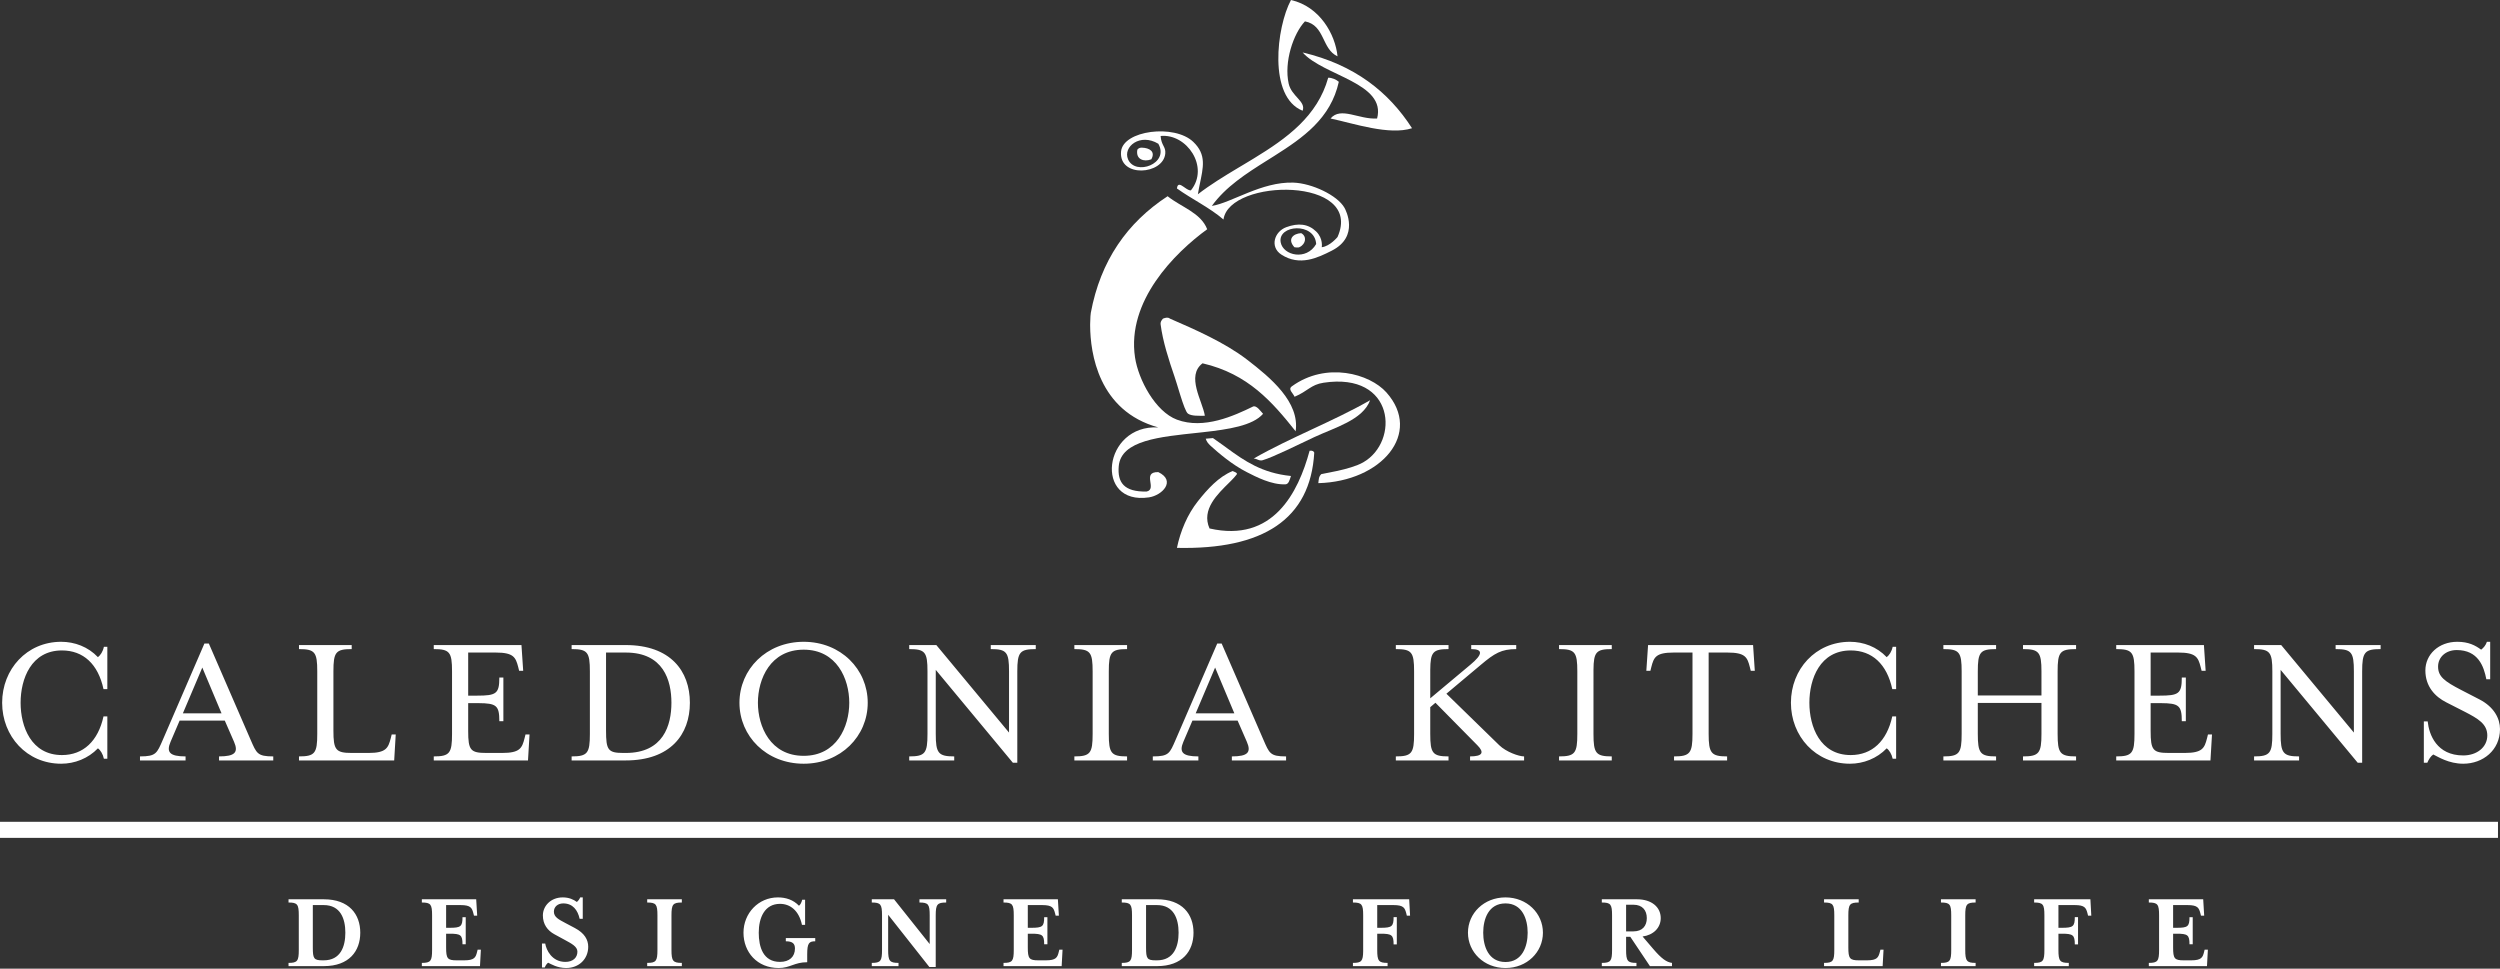
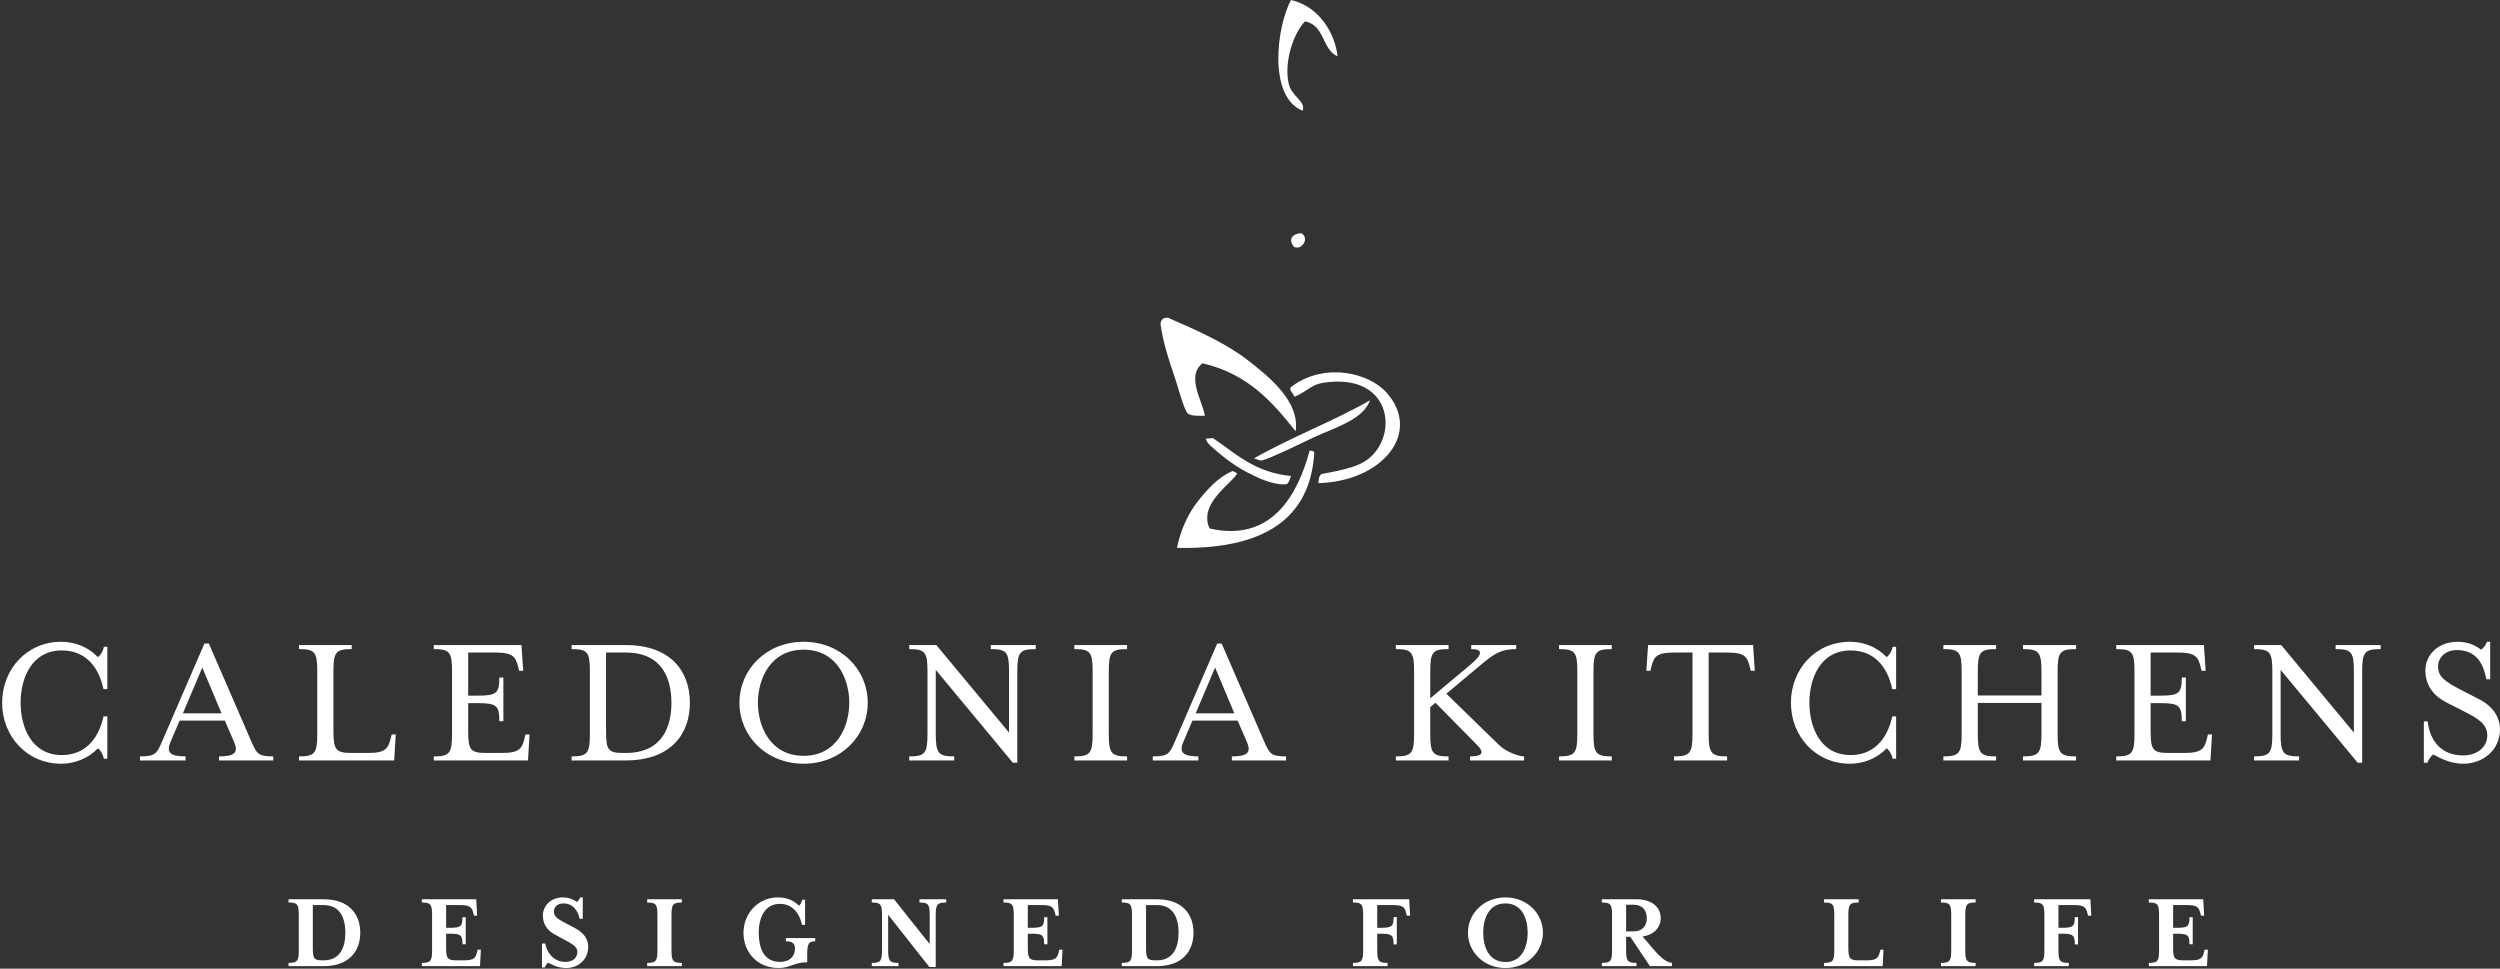
<svg xmlns="http://www.w3.org/2000/svg" version="1.1" width="351px" height="136px" viewBox="0 0 351.0 136.0">
  <rect x="0" y="0" width="351.0" height="136.0" fill="#333333" stroke="none" />
  <defs>
    <clipPath id="i0">
      <path d="M1.775,0 C5.811,0.919 7.994,4.795 8.313,7.91 C6.06,6.88 6.569,3.544 3.737,2.999 C2.101,4.73 0.783,8.695 1.449,11.728 C1.851,13.554 3.905,14.219 3.411,15.548 C-1.453,13.606 -0.268,3.822 1.775,0 Z" />
    </clipPath>
    <clipPath id="i1">
-       <path d="M10.876,20.185 C12.755,21.709 15.532,22.483 16.433,24.822 C11.875,28.136 5.102,34.9 6.302,42.826 C6.774,45.941 9.147,50.416 12.184,51.555 C15.974,52.974 20.251,50.987 22.851,49.723 C23.362,49.472 23.979,50.436 24.278,50.736 C22.819,52.408 19.433,52.921 15.838,53.319 L15.162,53.393 C9.854,53.964 4.324,54.429 4.013,58.101 C3.821,60.345 4.724,61.72 7.934,61.647 C9.48,61.3 7.171,58.87 9.571,58.92 C12.106,60.143 10.119,62.186 8.263,62.466 C0.499,63.627 1.785,52.215 9.571,52.645 C1.131,50.333 0.027,42.149 0,38.411 L0.001,38.114 C0.008,37.254 0.07,36.682 0.093,36.552 C1.459,29.235 5.192,23.896 10.876,20.185 Z M7.281,13.368 C8.329,13.403 9.202,13.905 8.589,15.003 C7.57,15.398 6.366,15.047 6.628,13.639 C6.877,13.352 7.084,13.374 7.281,13.368 Z M29.832,0 C37.129,1.728 41.92,5.551 45.192,10.638 C41.984,11.672 37.01,9.965 33.753,9.274 C35.175,7.562 37.74,9.439 40.287,9.274 C41.612,4.263 32.725,3.287 29.832,0 Z" />
-     </clipPath>
+       </clipPath>
    <clipPath id="i2">
      <path d="M31.713,10.501 C36.807,16.229 31.037,23.008 22.15,23.238 C22.219,22.709 22.185,22.353 22.565,21.972 C22.634,21.903 26.594,21.375 28.445,20.321 C33.568,17.406 32.933,7.616 22.888,9.138 C21.096,9.409 20.679,10.326 18.816,11.107 C18.585,10.556 17.842,10.07 18.447,9.635 C23.256,6.158 29.359,7.856 31.713,10.501 Z M1.321,0.138 C4.825,1.659 9,3.49 12.104,5.865 C15.479,8.45 19.562,11.863 18.968,15.958 C15.706,11.861 12.294,7.89 5.895,6.411 C3.549,8.194 5.902,11.729 6.221,13.776 C5.328,13.776 4.374,13.834 3.852,13.478 C3.563,13.281 3.164,12.131 2.777,10.892 L2.632,10.425 C2.393,9.645 2.164,8.873 1.974,8.319 C1.147,5.911 0.313,3.321 0.01,0.955 C-0.037,0.681 0.077,0.428 0.339,0.138 C0.745,-0.01 1.044,-0.079 1.321,0.138 Z" />
    </clipPath>
    <clipPath id="i3">
      <path d="M16.338,0 C15.322,2.778 11.32,3.857 8.494,5.182 C6.282,6.22 2.702,8.008 1.252,8.423 C0.755,8.564 0.533,8.238 0,8.183 C5.167,5.221 11.176,2.963 16.338,0 Z" />
    </clipPath>
    <clipPath id="i4">
      <path d="M1.015,0 C1.502,0.33 1.974,0.67 2.444,1.011 L3.006,1.422 C5.441,3.198 7.905,4.919 11.968,5.323 C11.774,5.886 11.651,6.468 11.204,6.491 C9.236,6.594 7.018,5.417 5.76,4.778 C3.675,3.715 1.813,2.106 0.689,1.091 C0.346,0.759 0.138,0.535 0,0.086 C0.218,0.086 0.798,0 1.015,0 Z" />
    </clipPath>
    <clipPath id="i5">
      <path d="M19.28,30.821 C18.738,40.186 12.084,44.454 0,44.187 C0.492,41.821 1.476,39.491 2.941,37.641 C4.262,35.972 5.856,34.193 7.824,33.399 L7.898,33.434 L8.05,33.499 C8.301,33.607 8.522,33.708 8.377,33.9 C8.184,34.157 7.923,34.437 7.625,34.738 L7.362,35.001 C5.738,36.613 3.388,38.786 4.575,41.46 C13.49,43.502 17.035,36.427 18.628,30.548 C19.006,30.504 19.21,30.609 19.28,30.821 Z M17.443,0 C18.263,0.436 18.125,1.51 17.225,1.957 C17.089,2.025 16.964,2.028 16.747,2.007 L16.496,1.98 C15.462,0.842 16.321,0.059 17.443,0 Z" />
    </clipPath>
    <clipPath id="i6">
-       <path d="M29.099,1.77635684e-15 C29.642,0.001 30.218,0.254 30.587,0.576 C29.461,5.698 25.6,8.406 21.548,10.969 L20.503,11.626 C17.599,13.45 14.708,15.301 12.759,18.003 C15.536,17.565 19.731,14.586 24.199,14.73 C26.781,14.815 30.386,16.496 31.388,18.276 C31.557,18.577 33.507,22.3 29.598,24.285 C27.623,25.289 25.1,26.504 22.523,24.838 C20.868,23.767 21.524,21.609 23.208,20.988 C24.889,20.366 26.294,20.512 27.405,21.592 C28.42,22.577 28.19,23.802 28.19,23.802 C29.35,23.664 30.407,22.368 30.407,22.368 C34.169,13.858 15.183,14.084 14.393,19.914 C12.469,18.246 9.964,17.063 7.858,15.551 C7.945,14.766 8.367,15.017 8.84,15.346 L9.009,15.464 C9.292,15.66 9.581,15.844 9.819,15.822 C12.468,12.54 9.236,7.814 5.568,8.184 C5.659,9.538 6.31,9.66 6.224,10.64 C5.957,13.648 -0.323,14.095 0.013,10.366 C0.283,7.403 7.485,6.469 10.145,9.002 C12.052,10.816 11.55,12.589 11.042,15.066 L10.941,15.571 C10.891,15.829 10.843,16.094 10.799,16.367 C12.549,15.015 14.497,13.829 16.459,12.654 L17.195,12.214 C17.44,12.067 17.686,11.92 17.93,11.772 L18.662,11.329 C23.284,8.506 27.589,5.419 29.099,1.77635684e-15 Z M22.427,23.122 C22.772,24.971 26.041,25.723 27.407,23.353 C27.216,20.246 21.96,20.639 22.427,23.122 Z M0.995,11.457 C2.003,13.827 6.85,12.082 5.245,9.274 C2.692,7.734 0.244,9.694 0.995,11.457 Z" />
-     </clipPath>
+       </clipPath>
    <clipPath id="i7">
-       <path d="M349.322,0 L349.322,5.266 L348.782,5.266 C348.43,3.43 347.62,1.162 344.622,1.162 C343.111,1.162 342.005,2.133 342.005,3.483 C342.005,4.887 342.923,5.563 345.271,6.777 L347.836,8.101 C349.862,9.154 350.699,10.774 350.699,12.259 C350.699,15.201 348.322,17.119 345.541,17.119 C343.489,17.119 342.005,16.146 341.329,15.823 C340.979,16.066 340.709,16.471 340.492,16.984 L340.006,16.984 L340.006,11.178 L340.546,11.178 C340.735,13.042 341.814,15.957 345.541,15.957 C347.458,15.957 348.916,14.797 348.916,13.15 C348.916,11.53 347.594,10.774 345.758,9.828 L343.165,8.506 C341.599,7.722 340.221,6.291 340.221,4.023 C340.221,1.781 342.084,0 344.704,0 C346.298,0 347.242,0.514 348.052,1.107 C348.404,0.837 348.7,0.486 348.861,0 L349.322,0 Z M259.434,0 C261.325,0 263.214,0.702 264.591,2.159 C264.942,1.89 265.293,1.377 265.428,0.702 L265.915,0.702 L265.915,6.643 L265.375,6.643 C264.619,3.131 262.539,1.215 259.542,1.215 C255.222,1.215 253.736,5.211 253.736,8.56 C253.736,11.907 255.222,15.904 259.542,15.904 C262.539,15.904 264.619,13.934 265.375,10.477 L265.915,10.477 L265.915,16.416 L265.428,16.416 C265.293,15.77 264.942,15.201 264.591,14.959 C263.214,16.389 261.325,17.119 259.434,17.119 C254.601,17.119 251.145,13.258 251.145,8.56 C251.145,3.861 254.601,0 259.434,0 Z M8.29,0 C10.179,0 12.07,0.702 13.447,2.159 C13.798,1.89 14.149,1.377 14.284,0.702 L14.769,0.702 L14.769,6.643 L14.23,6.643 C13.475,3.131 11.395,1.215 8.398,1.215 C4.078,1.215 2.592,5.211 2.592,8.56 C2.592,11.907 4.078,15.904 8.398,15.904 C11.395,15.904 13.475,13.934 14.23,10.477 L14.769,10.477 L14.769,16.416 L14.284,16.416 C14.149,15.77 13.798,15.201 13.447,14.959 C12.07,16.389 10.179,17.119 8.29,17.119 C3.456,17.119 0,13.258 0,8.56 C0,3.861 3.456,0 8.29,0 Z M112.536,0 C117.747,0 121.528,3.861 121.528,8.56 C121.528,13.258 117.747,17.119 112.536,17.119 C107.298,17.119 103.518,13.258 103.518,8.56 C103.518,3.861 107.298,0 112.536,0 Z M319.978,0.459 L330.184,12.746 L330.184,4.159 C330.184,1.458 329.86,1.026 327.619,1.026 L327.619,0.459 L333.938,0.459 L333.938,1.026 C331.696,1.026 331.346,1.458 331.346,4.159 L331.346,16.984 L330.724,16.984 L319.898,3.943 L319.898,12.933 C319.898,15.634 320.248,16.093 322.489,16.093 L322.489,16.659 L316.171,16.659 L316.171,16.093 C318.412,16.093 318.736,15.634 318.736,12.933 L318.736,4.159 C318.736,1.458 318.412,1.026 316.171,1.026 L316.171,0.459 L319.978,0.459 Z M131.16,0.459 L141.367,12.746 L141.367,4.159 C141.367,1.458 141.044,1.026 138.802,1.026 L138.802,0.459 L145.12,0.459 L145.12,1.026 C142.878,1.026 142.528,1.458 142.528,4.159 L142.528,16.984 L141.907,16.984 L131.08,3.943 L131.08,12.933 C131.08,15.634 131.43,16.093 133.672,16.093 L133.672,16.659 L127.354,16.659 L127.354,16.093 C129.594,16.093 129.918,15.634 129.918,12.933 L129.918,4.159 C129.918,1.458 129.594,1.026 127.354,1.026 L127.354,0.459 L131.16,0.459 Z M29.02,0.244 L34.879,13.743 C35.716,15.661 35.824,16.093 38.065,16.093 L38.065,16.659 L30.452,16.659 L30.452,16.093 C32.692,16.093 33.204,15.526 32.558,14.042 L31.261,11.07 L24.916,11.07 L23.646,14.042 C23.025,15.5 23.512,16.093 25.753,16.093 L25.753,16.659 L19.353,16.659 L19.353,16.093 C21.622,16.093 21.73,15.661 22.566,13.743 L28.399,0.244 L29.02,0.244 Z M203.072,0.459 L203.072,1.026 C200.895,1.026 200.526,1.434 200.507,3.933 L200.506,7.939 L206.15,3.213 C207.878,1.781 207.959,1.026 206.258,1.026 L206.258,0.459 L212.576,0.459 L212.576,1.026 C210.496,1.026 209.525,1.62 207.635,3.213 L202.774,7.291 L210.199,14.527 C211.172,15.471 212.954,16.093 213.682,16.093 L213.682,16.659 L206.095,16.659 L206.095,16.093 C207.878,16.093 208.122,15.526 207.121,14.527 L201.235,8.56 L200.506,9.18 L200.506,12.933 C200.506,15.634 200.831,16.093 203.072,16.093 L203.072,16.659 L195.673,16.659 L195.673,16.093 C197.915,16.093 198.238,15.634 198.238,12.933 L198.238,4.159 C198.238,1.458 197.915,1.026 195.673,1.026 L195.673,0.459 L203.072,0.459 Z M49.076,0.459 L49.076,1.026 C46.834,1.026 46.511,1.458 46.511,4.159 L46.511,12.474 C46.511,15.175 46.834,15.607 49.076,15.607 L51.452,15.607 C53.909,15.607 54.206,14.905 54.557,13.555 L54.692,13.014 L55.259,13.014 L55.043,16.659 L41.677,16.659 L41.677,16.093 C43.918,16.093 44.242,15.634 44.242,12.933 L44.242,4.159 C44.242,1.458 43.918,1.026 41.677,1.026 L41.677,0.459 L49.076,0.459 Z M309.129,0.459 L309.372,4.078 L308.806,4.078 L308.67,3.538 C308.319,2.187 308.022,1.511 305.538,1.511 L301.649,1.511 L301.649,7.561 L302.892,7.561 C305.592,7.561 306.024,7.291 306.024,5.023 L306.59,5.023 L306.59,11.152 L306.024,11.152 C306.024,8.947 305.616,8.63 303.112,8.614 L301.649,8.613 L301.649,12.528 C301.649,15.228 301.974,15.607 304.215,15.607 L306.428,15.607 C308.914,15.607 309.21,14.931 309.562,13.555 L309.696,13.014 L310.263,13.014 L310.047,16.659 L296.816,16.659 L296.816,16.093 C299.058,16.093 299.381,15.634 299.381,12.933 L299.381,4.159 C299.381,1.458 299.058,1.026 296.816,1.026 L296.816,0.459 L309.129,0.459 Z M279.949,0.459 L279.949,1.026 C277.707,1.026 277.382,1.458 277.382,4.159 L277.382,7.533 L286.32,7.533 L286.32,4.159 C286.32,1.458 285.969,1.026 283.728,1.026 L283.728,0.459 L291.18,0.459 L291.18,1.026 C288.913,1.026 288.589,1.458 288.589,4.159 L288.589,12.933 C288.589,15.634 288.913,16.093 291.18,16.093 L291.18,16.659 L283.728,16.659 L283.728,16.093 C285.969,16.093 286.32,15.634 286.32,12.933 L286.32,8.587 L277.382,8.587 L277.382,12.933 C277.382,15.634 277.707,16.093 279.949,16.093 L279.949,16.659 L272.55,16.659 L272.55,16.093 C274.791,16.093 275.115,15.634 275.115,12.933 L275.115,4.159 C275.115,1.458 274.791,1.026 272.55,1.026 L272.55,0.459 L279.949,0.459 Z M245.831,0.459 L246.073,4.078 L245.507,4.078 L245.371,3.538 C245.02,2.159 244.723,1.511 242.239,1.511 L239.593,1.511 L239.593,12.933 C239.593,15.634 239.944,16.093 242.185,16.093 L242.185,16.659 L234.733,16.659 L234.733,16.093 C236.974,16.093 237.325,15.634 237.325,12.933 L237.325,1.511 L234.679,1.511 C232.195,1.511 231.898,2.159 231.547,3.538 L231.412,4.078 L230.844,4.078 L231.088,0.459 L245.831,0.459 Z M72.912,0.459 L73.155,4.078 L72.587,4.078 L72.453,3.538 C72.102,2.187 71.805,1.511 69.321,1.511 L65.432,1.511 L65.432,7.561 L66.674,7.561 C69.374,7.561 69.806,7.291 69.806,5.023 L70.373,5.023 L70.373,11.152 L69.806,11.152 C69.806,8.947 69.398,8.63 66.893,8.614 L65.432,8.613 L65.432,12.528 C65.432,15.228 65.756,15.607 67.997,15.607 L70.211,15.607 C72.696,15.607 72.993,14.931 73.344,13.555 L73.479,13.014 L74.045,13.014 L73.83,16.659 L60.599,16.659 L60.599,16.093 C62.84,16.093 63.165,15.634 63.165,12.933 L63.165,4.159 C63.165,1.458 62.84,1.026 60.599,1.026 L60.599,0.459 L72.912,0.459 Z M225.989,0.459 L225.989,1.026 C223.812,1.026 223.443,1.434 223.424,3.933 L223.423,12.933 C223.423,15.634 223.748,16.093 225.989,16.093 L225.989,16.659 L218.59,16.659 L218.59,16.093 C220.832,16.093 221.155,15.634 221.155,12.933 L221.155,4.159 C221.155,1.458 220.832,1.026 218.59,1.026 L218.59,0.459 L225.989,0.459 Z M87.541,0.459 C93.833,0.459 96.559,4.105 96.559,8.56 C96.559,13.014 93.833,16.659 87.541,16.659 L79.954,16.659 L79.954,16.093 C82.194,16.093 82.518,15.634 82.518,12.933 L82.518,4.159 C82.518,1.458 82.194,1.026 79.954,1.026 L79.954,0.459 L87.541,0.459 Z M171.219,0.244 L177.079,13.743 C177.915,15.661 178.023,16.093 180.265,16.093 L180.265,16.659 L172.651,16.659 L172.651,16.093 C174.891,16.093 175.404,15.526 174.757,14.042 L173.461,11.07 L167.115,11.07 L165.845,14.042 C165.224,15.5 165.711,16.093 167.952,16.093 L167.952,16.659 L161.552,16.659 L161.552,16.093 C163.821,16.093 163.929,15.661 164.765,13.743 L170.598,0.244 L171.219,0.244 Z M157.939,0.459 L157.939,1.026 C155.697,1.026 155.374,1.458 155.374,4.159 L155.374,12.933 C155.374,15.634 155.697,16.093 157.939,16.093 L157.939,16.659 L150.54,16.659 L150.54,16.093 C152.781,16.093 153.105,15.634 153.105,12.933 L153.105,4.159 C153.105,1.458 152.781,1.026 150.54,1.026 L150.54,0.459 L157.939,0.459 Z M112.536,1.107 C107.865,1.107 106.11,5.211 106.11,8.56 C106.11,11.907 107.865,16.011 112.536,16.011 C117.181,16.011 118.936,11.907 118.936,8.56 C118.936,5.211 117.181,1.107 112.536,1.107 Z M87.567,1.511 L84.787,1.511 L84.787,12.474 C84.787,15.175 85.057,15.607 87.19,15.607 L87.567,15.607 C92.834,15.607 93.967,11.718 93.967,8.56 C93.967,5.401 92.834,1.511 87.567,1.511 Z M170.301,3.617 L167.573,10.044 L173.001,10.044 L170.301,3.617 Z M28.102,3.617 L25.375,10.044 L30.802,10.044 L28.102,3.617 Z" />
+       <path d="M349.322,0 L349.322,5.266 L348.782,5.266 C348.43,3.43 347.62,1.162 344.622,1.162 C343.111,1.162 342.005,2.133 342.005,3.483 C342.005,4.887 342.923,5.563 345.271,6.777 L347.836,8.101 C349.862,9.154 350.699,10.774 350.699,12.259 C350.699,15.201 348.322,17.119 345.541,17.119 C343.489,17.119 342.005,16.146 341.329,15.823 C340.979,16.066 340.709,16.471 340.492,16.984 L340.006,16.984 L340.006,11.178 L340.546,11.178 C340.735,13.042 341.814,15.957 345.541,15.957 C347.458,15.957 348.916,14.797 348.916,13.15 C348.916,11.53 347.594,10.774 345.758,9.828 L343.165,8.506 C341.599,7.722 340.221,6.291 340.221,4.023 C340.221,1.781 342.084,0 344.704,0 C346.298,0 347.242,0.514 348.052,1.107 C348.404,0.837 348.7,0.486 348.861,0 L349.322,0 Z M259.434,0 C261.325,0 263.214,0.702 264.591,2.159 C264.942,1.89 265.293,1.377 265.428,0.702 L265.915,0.702 L265.915,6.643 L265.375,6.643 C264.619,3.131 262.539,1.215 259.542,1.215 C255.222,1.215 253.736,5.211 253.736,8.56 C253.736,11.907 255.222,15.904 259.542,15.904 C262.539,15.904 264.619,13.934 265.375,10.477 L265.915,10.477 L265.915,16.416 L265.428,16.416 C265.293,15.77 264.942,15.201 264.591,14.959 C263.214,16.389 261.325,17.119 259.434,17.119 C254.601,17.119 251.145,13.258 251.145,8.56 C251.145,3.861 254.601,0 259.434,0 Z M8.29,0 C10.179,0 12.07,0.702 13.447,2.159 C13.798,1.89 14.149,1.377 14.284,0.702 L14.769,0.702 L14.769,6.643 L14.23,6.643 C13.475,3.131 11.395,1.215 8.398,1.215 C4.078,1.215 2.592,5.211 2.592,8.56 C2.592,11.907 4.078,15.904 8.398,15.904 C11.395,15.904 13.475,13.934 14.23,10.477 L14.769,10.477 L14.769,16.416 L14.284,16.416 C14.149,15.77 13.798,15.201 13.447,14.959 C12.07,16.389 10.179,17.119 8.29,17.119 C3.456,17.119 0,13.258 0,8.56 C0,3.861 3.456,0 8.29,0 Z M112.536,0 C117.747,0 121.528,3.861 121.528,8.56 C121.528,13.258 117.747,17.119 112.536,17.119 C107.298,17.119 103.518,13.258 103.518,8.56 C103.518,3.861 107.298,0 112.536,0 Z M319.978,0.459 L330.184,12.746 L330.184,4.159 C330.184,1.458 329.86,1.026 327.619,1.026 L327.619,0.459 L333.938,0.459 L333.938,1.026 C331.696,1.026 331.346,1.458 331.346,4.159 L331.346,16.984 L330.724,16.984 L319.898,3.943 L319.898,12.933 C319.898,15.634 320.248,16.093 322.489,16.093 L322.489,16.659 L316.171,16.659 L316.171,16.093 C318.412,16.093 318.736,15.634 318.736,12.933 L318.736,4.159 C318.736,1.458 318.412,1.026 316.171,1.026 L316.171,0.459 L319.978,0.459 Z M131.16,0.459 L141.367,12.746 L141.367,4.159 C141.367,1.458 141.044,1.026 138.802,1.026 L138.802,0.459 L145.12,0.459 L145.12,1.026 C142.878,1.026 142.528,1.458 142.528,4.159 L142.528,16.984 L141.907,16.984 L131.08,3.943 L131.08,12.933 C131.08,15.634 131.43,16.093 133.672,16.093 L133.672,16.659 L127.354,16.659 L127.354,16.093 C129.594,16.093 129.918,15.634 129.918,12.933 L129.918,4.159 C129.918,1.458 129.594,1.026 127.354,1.026 L127.354,0.459 L131.16,0.459 Z M29.02,0.244 L34.879,13.743 C35.716,15.661 35.824,16.093 38.065,16.093 L38.065,16.659 L30.452,16.659 L30.452,16.093 C32.692,16.093 33.204,15.526 32.558,14.042 L31.261,11.07 L24.916,11.07 L23.646,14.042 C23.025,15.5 23.512,16.093 25.753,16.093 L25.753,16.659 L19.353,16.659 L19.353,16.093 C21.622,16.093 21.73,15.661 22.566,13.743 L28.399,0.244 L29.02,0.244 Z M203.072,0.459 L203.072,1.026 C200.895,1.026 200.526,1.434 200.507,3.933 L200.506,7.939 L206.15,3.213 C207.878,1.781 207.959,1.026 206.258,1.026 L206.258,0.459 L212.576,0.459 L212.576,1.026 C210.496,1.026 209.525,1.62 207.635,3.213 L202.774,7.291 L210.199,14.527 C211.172,15.471 212.954,16.093 213.682,16.093 L213.682,16.659 L206.095,16.659 L206.095,16.093 C207.878,16.093 208.122,15.526 207.121,14.527 L201.235,8.56 L200.506,9.18 L200.506,12.933 C200.506,15.634 200.831,16.093 203.072,16.093 L203.072,16.659 L195.673,16.659 L195.673,16.093 C197.915,16.093 198.238,15.634 198.238,12.933 L198.238,4.159 C198.238,1.458 197.915,1.026 195.673,1.026 L195.673,0.459 L203.072,0.459 M49.076,0.459 L49.076,1.026 C46.834,1.026 46.511,1.458 46.511,4.159 L46.511,12.474 C46.511,15.175 46.834,15.607 49.076,15.607 L51.452,15.607 C53.909,15.607 54.206,14.905 54.557,13.555 L54.692,13.014 L55.259,13.014 L55.043,16.659 L41.677,16.659 L41.677,16.093 C43.918,16.093 44.242,15.634 44.242,12.933 L44.242,4.159 C44.242,1.458 43.918,1.026 41.677,1.026 L41.677,0.459 L49.076,0.459 Z M309.129,0.459 L309.372,4.078 L308.806,4.078 L308.67,3.538 C308.319,2.187 308.022,1.511 305.538,1.511 L301.649,1.511 L301.649,7.561 L302.892,7.561 C305.592,7.561 306.024,7.291 306.024,5.023 L306.59,5.023 L306.59,11.152 L306.024,11.152 C306.024,8.947 305.616,8.63 303.112,8.614 L301.649,8.613 L301.649,12.528 C301.649,15.228 301.974,15.607 304.215,15.607 L306.428,15.607 C308.914,15.607 309.21,14.931 309.562,13.555 L309.696,13.014 L310.263,13.014 L310.047,16.659 L296.816,16.659 L296.816,16.093 C299.058,16.093 299.381,15.634 299.381,12.933 L299.381,4.159 C299.381,1.458 299.058,1.026 296.816,1.026 L296.816,0.459 L309.129,0.459 Z M279.949,0.459 L279.949,1.026 C277.707,1.026 277.382,1.458 277.382,4.159 L277.382,7.533 L286.32,7.533 L286.32,4.159 C286.32,1.458 285.969,1.026 283.728,1.026 L283.728,0.459 L291.18,0.459 L291.18,1.026 C288.913,1.026 288.589,1.458 288.589,4.159 L288.589,12.933 C288.589,15.634 288.913,16.093 291.18,16.093 L291.18,16.659 L283.728,16.659 L283.728,16.093 C285.969,16.093 286.32,15.634 286.32,12.933 L286.32,8.587 L277.382,8.587 L277.382,12.933 C277.382,15.634 277.707,16.093 279.949,16.093 L279.949,16.659 L272.55,16.659 L272.55,16.093 C274.791,16.093 275.115,15.634 275.115,12.933 L275.115,4.159 C275.115,1.458 274.791,1.026 272.55,1.026 L272.55,0.459 L279.949,0.459 Z M245.831,0.459 L246.073,4.078 L245.507,4.078 L245.371,3.538 C245.02,2.159 244.723,1.511 242.239,1.511 L239.593,1.511 L239.593,12.933 C239.593,15.634 239.944,16.093 242.185,16.093 L242.185,16.659 L234.733,16.659 L234.733,16.093 C236.974,16.093 237.325,15.634 237.325,12.933 L237.325,1.511 L234.679,1.511 C232.195,1.511 231.898,2.159 231.547,3.538 L231.412,4.078 L230.844,4.078 L231.088,0.459 L245.831,0.459 Z M72.912,0.459 L73.155,4.078 L72.587,4.078 L72.453,3.538 C72.102,2.187 71.805,1.511 69.321,1.511 L65.432,1.511 L65.432,7.561 L66.674,7.561 C69.374,7.561 69.806,7.291 69.806,5.023 L70.373,5.023 L70.373,11.152 L69.806,11.152 C69.806,8.947 69.398,8.63 66.893,8.614 L65.432,8.613 L65.432,12.528 C65.432,15.228 65.756,15.607 67.997,15.607 L70.211,15.607 C72.696,15.607 72.993,14.931 73.344,13.555 L73.479,13.014 L74.045,13.014 L73.83,16.659 L60.599,16.659 L60.599,16.093 C62.84,16.093 63.165,15.634 63.165,12.933 L63.165,4.159 C63.165,1.458 62.84,1.026 60.599,1.026 L60.599,0.459 L72.912,0.459 Z M225.989,0.459 L225.989,1.026 C223.812,1.026 223.443,1.434 223.424,3.933 L223.423,12.933 C223.423,15.634 223.748,16.093 225.989,16.093 L225.989,16.659 L218.59,16.659 L218.59,16.093 C220.832,16.093 221.155,15.634 221.155,12.933 L221.155,4.159 C221.155,1.458 220.832,1.026 218.59,1.026 L218.59,0.459 L225.989,0.459 Z M87.541,0.459 C93.833,0.459 96.559,4.105 96.559,8.56 C96.559,13.014 93.833,16.659 87.541,16.659 L79.954,16.659 L79.954,16.093 C82.194,16.093 82.518,15.634 82.518,12.933 L82.518,4.159 C82.518,1.458 82.194,1.026 79.954,1.026 L79.954,0.459 L87.541,0.459 Z M171.219,0.244 L177.079,13.743 C177.915,15.661 178.023,16.093 180.265,16.093 L180.265,16.659 L172.651,16.659 L172.651,16.093 C174.891,16.093 175.404,15.526 174.757,14.042 L173.461,11.07 L167.115,11.07 L165.845,14.042 C165.224,15.5 165.711,16.093 167.952,16.093 L167.952,16.659 L161.552,16.659 L161.552,16.093 C163.821,16.093 163.929,15.661 164.765,13.743 L170.598,0.244 L171.219,0.244 Z M157.939,0.459 L157.939,1.026 C155.697,1.026 155.374,1.458 155.374,4.159 L155.374,12.933 C155.374,15.634 155.697,16.093 157.939,16.093 L157.939,16.659 L150.54,16.659 L150.54,16.093 C152.781,16.093 153.105,15.634 153.105,12.933 L153.105,4.159 C153.105,1.458 152.781,1.026 150.54,1.026 L150.54,0.459 L157.939,0.459 Z M112.536,1.107 C107.865,1.107 106.11,5.211 106.11,8.56 C106.11,11.907 107.865,16.011 112.536,16.011 C117.181,16.011 118.936,11.907 118.936,8.56 C118.936,5.211 117.181,1.107 112.536,1.107 Z M87.567,1.511 L84.787,1.511 L84.787,12.474 C84.787,15.175 85.057,15.607 87.19,15.607 L87.567,15.607 C92.834,15.607 93.967,11.718 93.967,8.56 C93.967,5.401 92.834,1.511 87.567,1.511 Z M170.301,3.617 L167.573,10.044 L173.001,10.044 L170.301,3.617 Z M28.102,3.617 L25.375,10.044 L30.802,10.044 L28.102,3.617 Z" />
    </clipPath>
    <clipPath id="i8">
-       <path d="M350.717,0 L350.717,2.253 L0,2.253 L0,0 L350.717,0 Z" />
-     </clipPath>
+       </clipPath>
    <clipPath id="i9">
      <path d="M170.862,0 C173.88,0 176.117,2.235 176.117,4.957 C176.117,7.678 173.88,9.915 170.862,9.915 C167.827,9.915 165.591,7.678 165.591,4.957 C165.591,2.235 167.827,0 170.862,0 Z M68.709,0 C69.803,0 70.867,0.327 71.665,1.172 C71.868,1.016 72.024,0.719 72.118,0.327 L72.525,0.327 L72.525,3.861 L72.087,3.861 C71.665,1.83 70.414,0.906 69.005,0.906 C66.833,0.906 66.018,2.861 66.018,4.957 C66.018,6.958 66.628,9.055 69.005,9.055 C70.32,9.055 71.101,8.335 71.101,7.177 C71.101,6.506 70.789,6.162 69.819,6.162 L69.819,5.708 L73.949,5.708 L73.949,6.162 C73.088,6.162 72.822,6.412 72.822,7.975 L72.822,9.101 C71.023,9.101 70.414,9.915 68.819,9.915 C65.784,9.915 63.875,7.678 63.875,4.957 C63.875,2.235 65.956,0 68.709,0 Z M41.309,0 L41.309,3.002 L40.871,3.002 C40.605,1.797 39.916,0.844 38.572,0.844 C37.821,0.844 37.257,1.298 37.257,2.002 C37.257,2.767 37.93,3.096 38.9,3.612 L40.198,4.299 C41.559,5.019 42.076,5.942 42.076,6.927 C42.076,8.647 40.777,9.915 38.979,9.915 C37.727,9.915 36.836,9.351 36.445,9.165 C36.257,9.32 36.085,9.539 35.976,9.838 L35.584,9.838 L35.584,6.473 L36.038,6.473 C36.179,7.365 36.961,9.055 38.869,9.055 C39.916,9.055 40.558,8.476 40.558,7.616 C40.558,6.911 39.745,6.489 38.822,5.988 L37.304,5.161 C36.367,4.644 35.71,3.784 35.71,2.532 C35.71,1.188 36.836,0 38.494,0 C39.386,0 40.01,0.296 40.48,0.64 C40.667,0.484 40.84,0.28 40.949,0 L41.309,0 Z M85.015,0.265 L90.02,6.553 L90.02,2.532 C90.02,0.969 89.832,0.719 88.581,0.719 L88.581,0.265 L92.334,0.265 L92.334,0.719 C91.084,0.719 90.865,0.969 90.865,2.532 L90.865,9.774 L89.973,9.774 L84.187,2.44 L84.187,7.365 C84.187,8.929 84.39,9.195 85.641,9.195 L85.641,9.649 L81.888,9.649 L81.888,9.195 C83.138,9.195 83.326,8.929 83.326,7.365 L83.326,2.532 C83.326,0.969 83.138,0.719 81.888,0.719 L81.888,0.265 L85.015,0.265 Z M268.819,0.265 L268.958,2.564 L268.505,2.564 L268.428,2.251 C268.224,1.47 268.052,1.078 266.612,1.078 L264.595,1.078 L264.595,4.268 L265.079,4.268 C266.644,4.268 266.894,4.096 266.894,2.783 L267.348,2.783 L267.348,6.583 L266.894,6.583 C266.894,5.27 266.644,5.097 265.079,5.097 L264.595,5.097 L264.595,7.021 C264.595,8.586 264.783,8.836 266.08,8.836 L267.129,8.836 C268.567,8.836 268.755,8.428 268.943,7.647 L269.021,7.335 L269.475,7.335 L269.35,9.649 L261.185,9.649 L261.185,9.195 C262.437,9.195 262.625,8.929 262.625,7.365 L262.625,2.532 C262.625,0.969 262.437,0.719 261.185,0.719 L261.185,0.265 L268.819,0.265 Z M26.348,0.265 L26.489,2.564 L26.035,2.564 L25.957,2.251 C25.755,1.47 25.582,1.078 24.143,1.078 L22.125,1.078 L22.125,4.268 L22.611,4.268 C24.174,4.268 24.424,4.096 24.424,2.783 L24.878,2.783 L24.878,6.583 L24.424,6.583 C24.424,5.27 24.174,5.097 22.611,5.097 L22.125,5.097 L22.125,7.021 C22.125,8.586 22.313,8.836 23.611,8.836 L24.659,8.836 C26.098,8.836 26.285,8.428 26.473,7.647 L26.551,7.335 L27.005,7.335 L26.88,9.649 L18.717,9.649 L18.717,9.195 C19.967,9.195 20.155,8.929 20.155,7.365 L20.155,2.532 C20.155,0.969 19.967,0.719 18.717,0.719 L18.717,0.265 L26.348,0.265 Z M252.981,0.265 L253.108,2.564 L252.653,2.564 L252.576,2.251 C252.371,1.47 252.199,1.078 250.778,1.078 L248.494,1.078 L248.494,4.268 L248.978,4.268 C250.542,4.268 250.792,4.082 250.792,2.767 L251.246,2.767 L251.246,6.598 L250.792,6.598 C250.792,5.285 250.542,5.097 248.978,5.097 L248.494,5.097 L248.494,7.365 C248.494,8.929 248.696,9.195 249.948,9.195 L249.948,9.649 L245.083,9.649 L245.083,9.195 C246.335,9.195 246.523,8.929 246.523,7.365 L246.523,2.532 C246.523,0.969 246.335,0.719 245.083,0.719 L245.083,0.265 L252.981,0.265 Z M236.866,0.265 L236.866,0.719 C235.614,0.719 235.411,0.969 235.411,2.532 L235.411,7.365 C235.411,8.929 235.614,9.195 236.866,9.195 L236.866,9.649 L232.001,9.649 L232.001,9.195 C233.253,9.195 233.441,8.929 233.441,7.365 L233.441,2.532 C233.441,0.969 233.253,0.719 232.001,0.719 L232.001,0.265 L236.866,0.265 Z M220.451,0.265 L220.451,0.719 C219.199,0.719 218.997,0.969 218.997,2.532 L218.997,7.007 C218.997,8.57 219.184,8.836 220.481,8.836 L221.608,8.836 C223.046,8.836 223.22,8.428 223.422,7.647 L223.501,7.335 L223.939,7.335 L223.813,9.649 L215.586,9.649 L215.586,9.195 C216.838,9.195 217.025,8.929 217.025,7.365 L217.025,2.532 C217.025,0.969 216.838,0.719 215.586,0.719 L215.586,0.265 L220.451,0.265 Z M189.327,0.265 C191.391,0.265 192.657,1.374 192.657,2.908 C192.657,4.268 191.626,5.285 190.108,5.489 L191.579,7.209 C192.752,8.586 193.471,9.101 194.236,9.195 L194.236,9.649 L191.141,9.649 L188.388,5.536 L187.794,5.536 L187.794,7.365 C187.794,8.929 187.996,9.195 189.248,9.195 L189.248,9.649 L184.384,9.649 L184.384,9.195 C185.636,9.195 185.823,8.929 185.823,7.365 L185.823,2.532 C185.823,0.969 185.636,0.719 184.384,0.719 L184.384,0.265 L189.327,0.265 Z M55.22,0.265 L55.22,0.719 C53.97,0.719 53.765,0.969 53.765,2.532 L53.765,7.365 C53.765,8.929 53.97,9.195 55.22,9.195 L55.22,9.649 L50.356,9.649 L50.356,9.195 C51.608,9.195 51.795,8.929 51.795,7.365 L51.795,2.532 C51.795,0.969 51.608,0.719 50.356,0.719 L50.356,0.265 L55.22,0.265 Z M108.017,0.265 L108.156,2.564 L107.704,2.564 L107.625,2.251 C107.422,1.47 107.25,1.078 105.811,1.078 L103.793,1.078 L103.793,4.268 L104.278,4.268 C105.843,4.268 106.092,4.096 106.092,2.783 L106.546,2.783 L106.546,6.583 L106.092,6.583 C106.092,5.27 105.843,5.097 104.278,5.097 L103.793,5.097 L103.793,7.021 C103.793,8.586 103.981,8.836 105.279,8.836 L106.327,8.836 C107.766,8.836 107.954,8.428 108.142,7.647 L108.219,7.335 L108.672,7.335 L108.547,9.649 L100.384,9.649 L100.384,9.195 C101.636,9.195 101.822,8.929 101.822,7.365 L101.822,2.532 C101.822,0.969 101.636,0.719 100.384,0.719 L100.384,0.265 L108.017,0.265 Z M4.958,0.265 C8.509,0.265 10.072,2.376 10.072,4.957 C10.072,7.537 8.509,9.649 4.958,9.649 L0,9.649 L0,9.195 C1.252,9.195 1.44,8.929 1.44,7.365 L1.44,2.532 C1.44,0.969 1.252,0.719 0,0.719 L0,0.265 L4.958,0.265 Z M157.339,0.265 L157.465,2.564 L157.01,2.564 L156.933,2.251 C156.73,1.47 156.558,1.078 155.135,1.078 L152.852,1.078 L152.852,4.268 L153.335,4.268 C154.899,4.268 155.151,4.082 155.151,2.767 L155.603,2.767 L155.603,6.598 L155.151,6.598 C155.151,5.285 154.899,5.097 153.335,5.097 L152.852,5.097 L152.852,7.365 C152.852,8.929 153.054,9.195 154.306,9.195 L154.306,9.649 L149.442,9.649 L149.442,9.195 C150.645,9.195 150.864,8.949 150.879,7.54 L150.88,2.532 C150.88,0.969 150.693,0.719 149.442,0.719 L149.442,0.265 L157.339,0.265 Z M121.945,0.265 C125.494,0.265 127.059,2.376 127.059,4.957 C127.059,7.537 125.494,9.649 121.945,9.649 L116.987,9.649 L116.987,9.195 C118.238,9.195 118.425,8.929 118.425,7.365 L118.425,2.532 C118.425,0.969 118.238,0.719 116.987,0.719 L116.987,0.265 L121.945,0.265 Z M170.862,0.844 C168.469,0.844 167.733,3.05 167.733,4.957 C167.733,6.864 168.469,9.071 170.862,9.071 C173.223,9.071 173.974,6.864 173.974,4.957 C173.974,3.05 173.223,0.844 170.862,0.844 Z M4.942,1.078 L3.41,1.078 L3.41,7.037 C3.41,8.586 3.551,8.836 4.77,8.836 L4.942,8.836 C7.304,8.836 7.977,6.911 7.977,4.957 C7.977,3.002 7.304,1.078 4.942,1.078 Z M121.929,1.078 L120.396,1.078 L120.396,7.037 C120.396,8.586 120.537,8.836 121.757,8.836 L121.929,8.836 C124.291,8.836 124.964,6.911 124.964,4.957 C124.964,3.002 124.291,1.078 121.929,1.078 Z M188.842,1.031 L187.794,1.031 L187.794,4.769 L188.842,4.769 C190.078,4.769 190.702,4.003 190.702,2.908 C190.702,1.813 190.078,1.031 188.842,1.031 Z" />
    </clipPath>
  </defs>
  <g transform="translate(153.057 0.0)">
    <g transform="translate(26.421 0.0)">
      <g clip-path="url(#i0)">
        <polygon points="-2.22044605e-15,0 8.313,0 8.313,15.548 -2.22044605e-15,15.548 -2.22044605e-15,0" stroke="none" fill="#FFFFFF" />
      </g>
    </g>
    <g transform="translate(0.0 7.364)">
      <g clip-path="url(#i1)">
        <polygon points="-3.55271368e-15,0 45.192,0 45.192,62.549 -3.55271368e-15,62.549 -3.55271368e-15,0" stroke="none" fill="#FFFFFF" />
      </g>
    </g>
    <g transform="translate(9.884 44.597)">
      <g clip-path="url(#i2)">
        <polygon points="0,0 33.619,0 33.619,23.238 0,23.238 0,0" stroke="none" fill="#FFFFFF" />
      </g>
    </g>
    <g transform="translate(22.97 56.191)">
      <g clip-path="url(#i3)">
        <polygon points="0,0 16.338,0 16.338,8.458 0,8.458 0,0" stroke="none" fill="#FFFFFF" />
      </g>
    </g>
    <g transform="translate(16.228 61.506)">
      <g clip-path="url(#i4)">
        <polygon points="0,0 11.968,0 11.968,6.498 0,6.498 0,0" stroke="none" fill="#FFFFFF" />
      </g>
    </g>
    <g transform="translate(12.184 32.734)">
      <g clip-path="url(#i5)">
        <polygon points="0,0 19.28,0 19.28,44.199 0,44.199 0,0" stroke="none" fill="#FFFFFF" />
      </g>
    </g>
    <g transform="translate(4.326 10.909)">
      <g clip-path="url(#i6)">
        <polygon points="-8.8817842e-16,1.77635684e-15 32.023,1.77635684e-15 32.023,25.662 -8.8817842e-16,25.662 -8.8817842e-16,1.77635684e-15" stroke="none" fill="#FFFFFF" />
      </g>
    </g>
  </g>
  <g transform="translate(0.301 90.107)">
    <g clip-path="url(#i7)">
      <polygon points="0,0 350.699,0 350.699,17.119 0,17.119 0,0" stroke="none" fill="#FFFFFF" />
    </g>
  </g>
  <g transform="translate(0.0 115.382)">
    <g clip-path="url(#i8)">
      <polygon points="0,0 350.717,0 350.717,2.253 0,2.253 0,0" stroke="none" fill="#FFFFFF" />
    </g>
  </g>
  <g transform="translate(40.51 125.995)">
    <g clip-path="url(#i9)">
      <polygon points="0,0 269.475,0 269.475,9.915 0,9.915 0,0" stroke="none" fill="#FFFFFF" />
    </g>
  </g>
</svg>